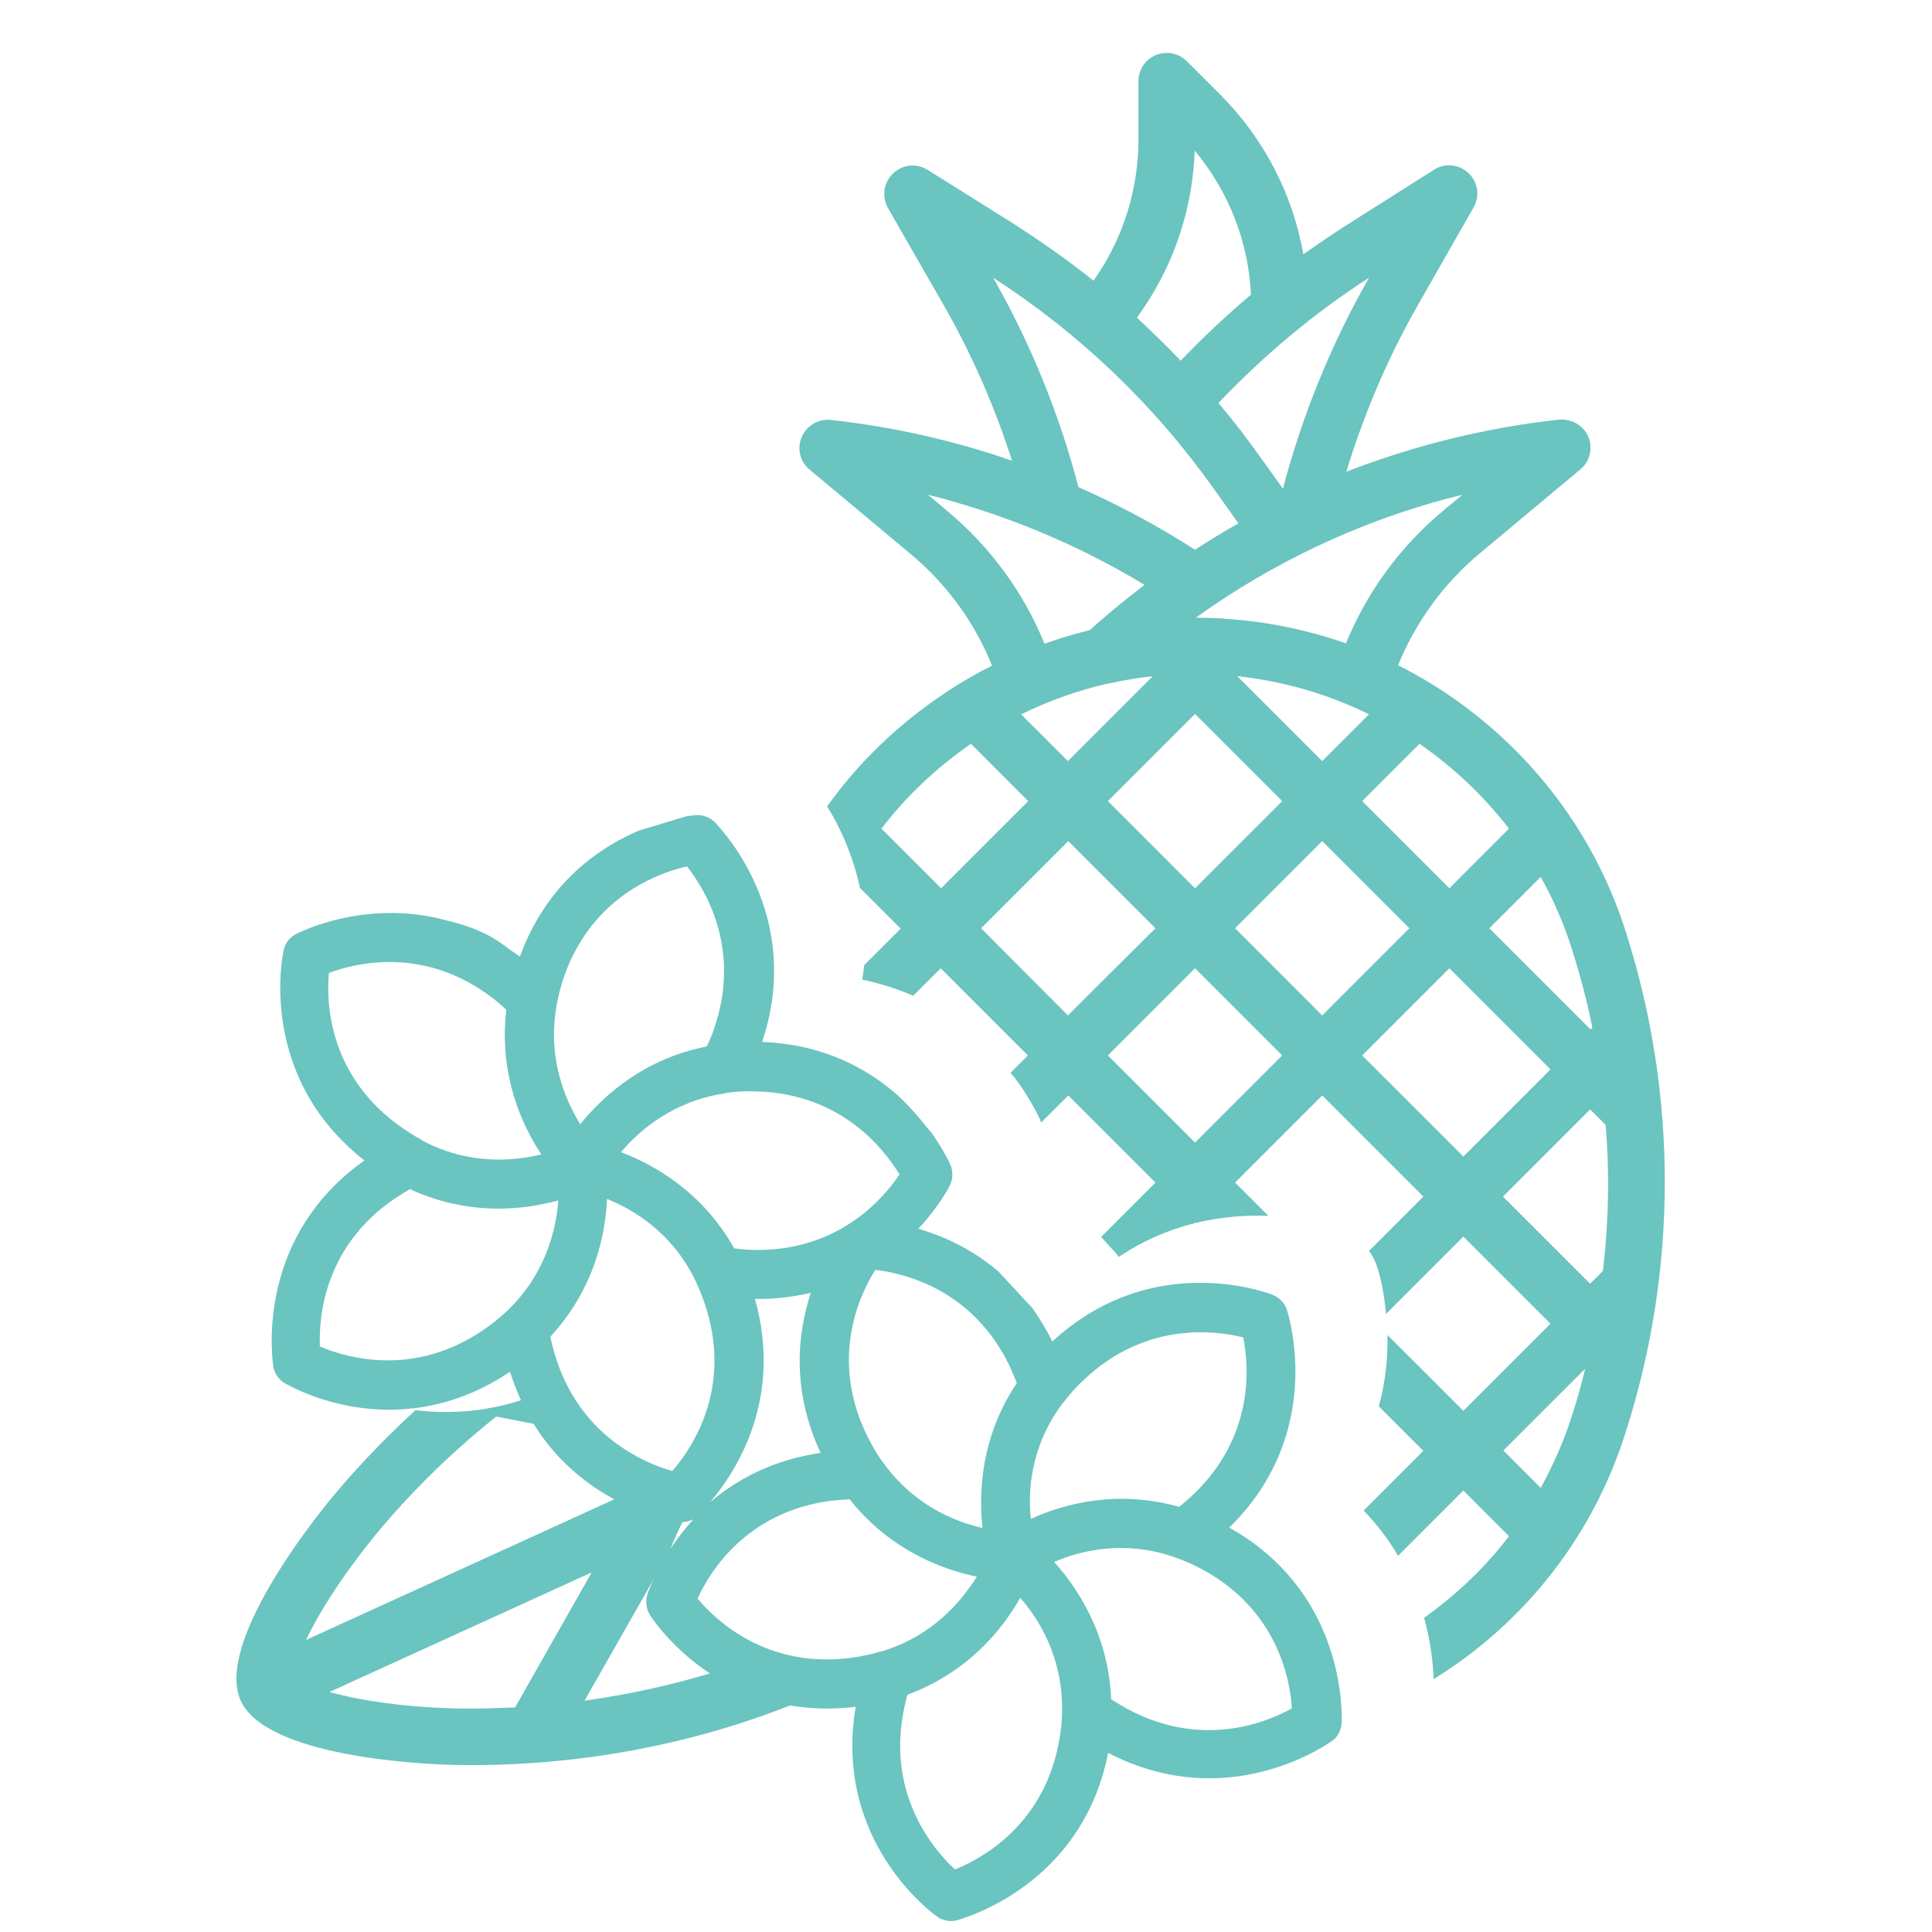
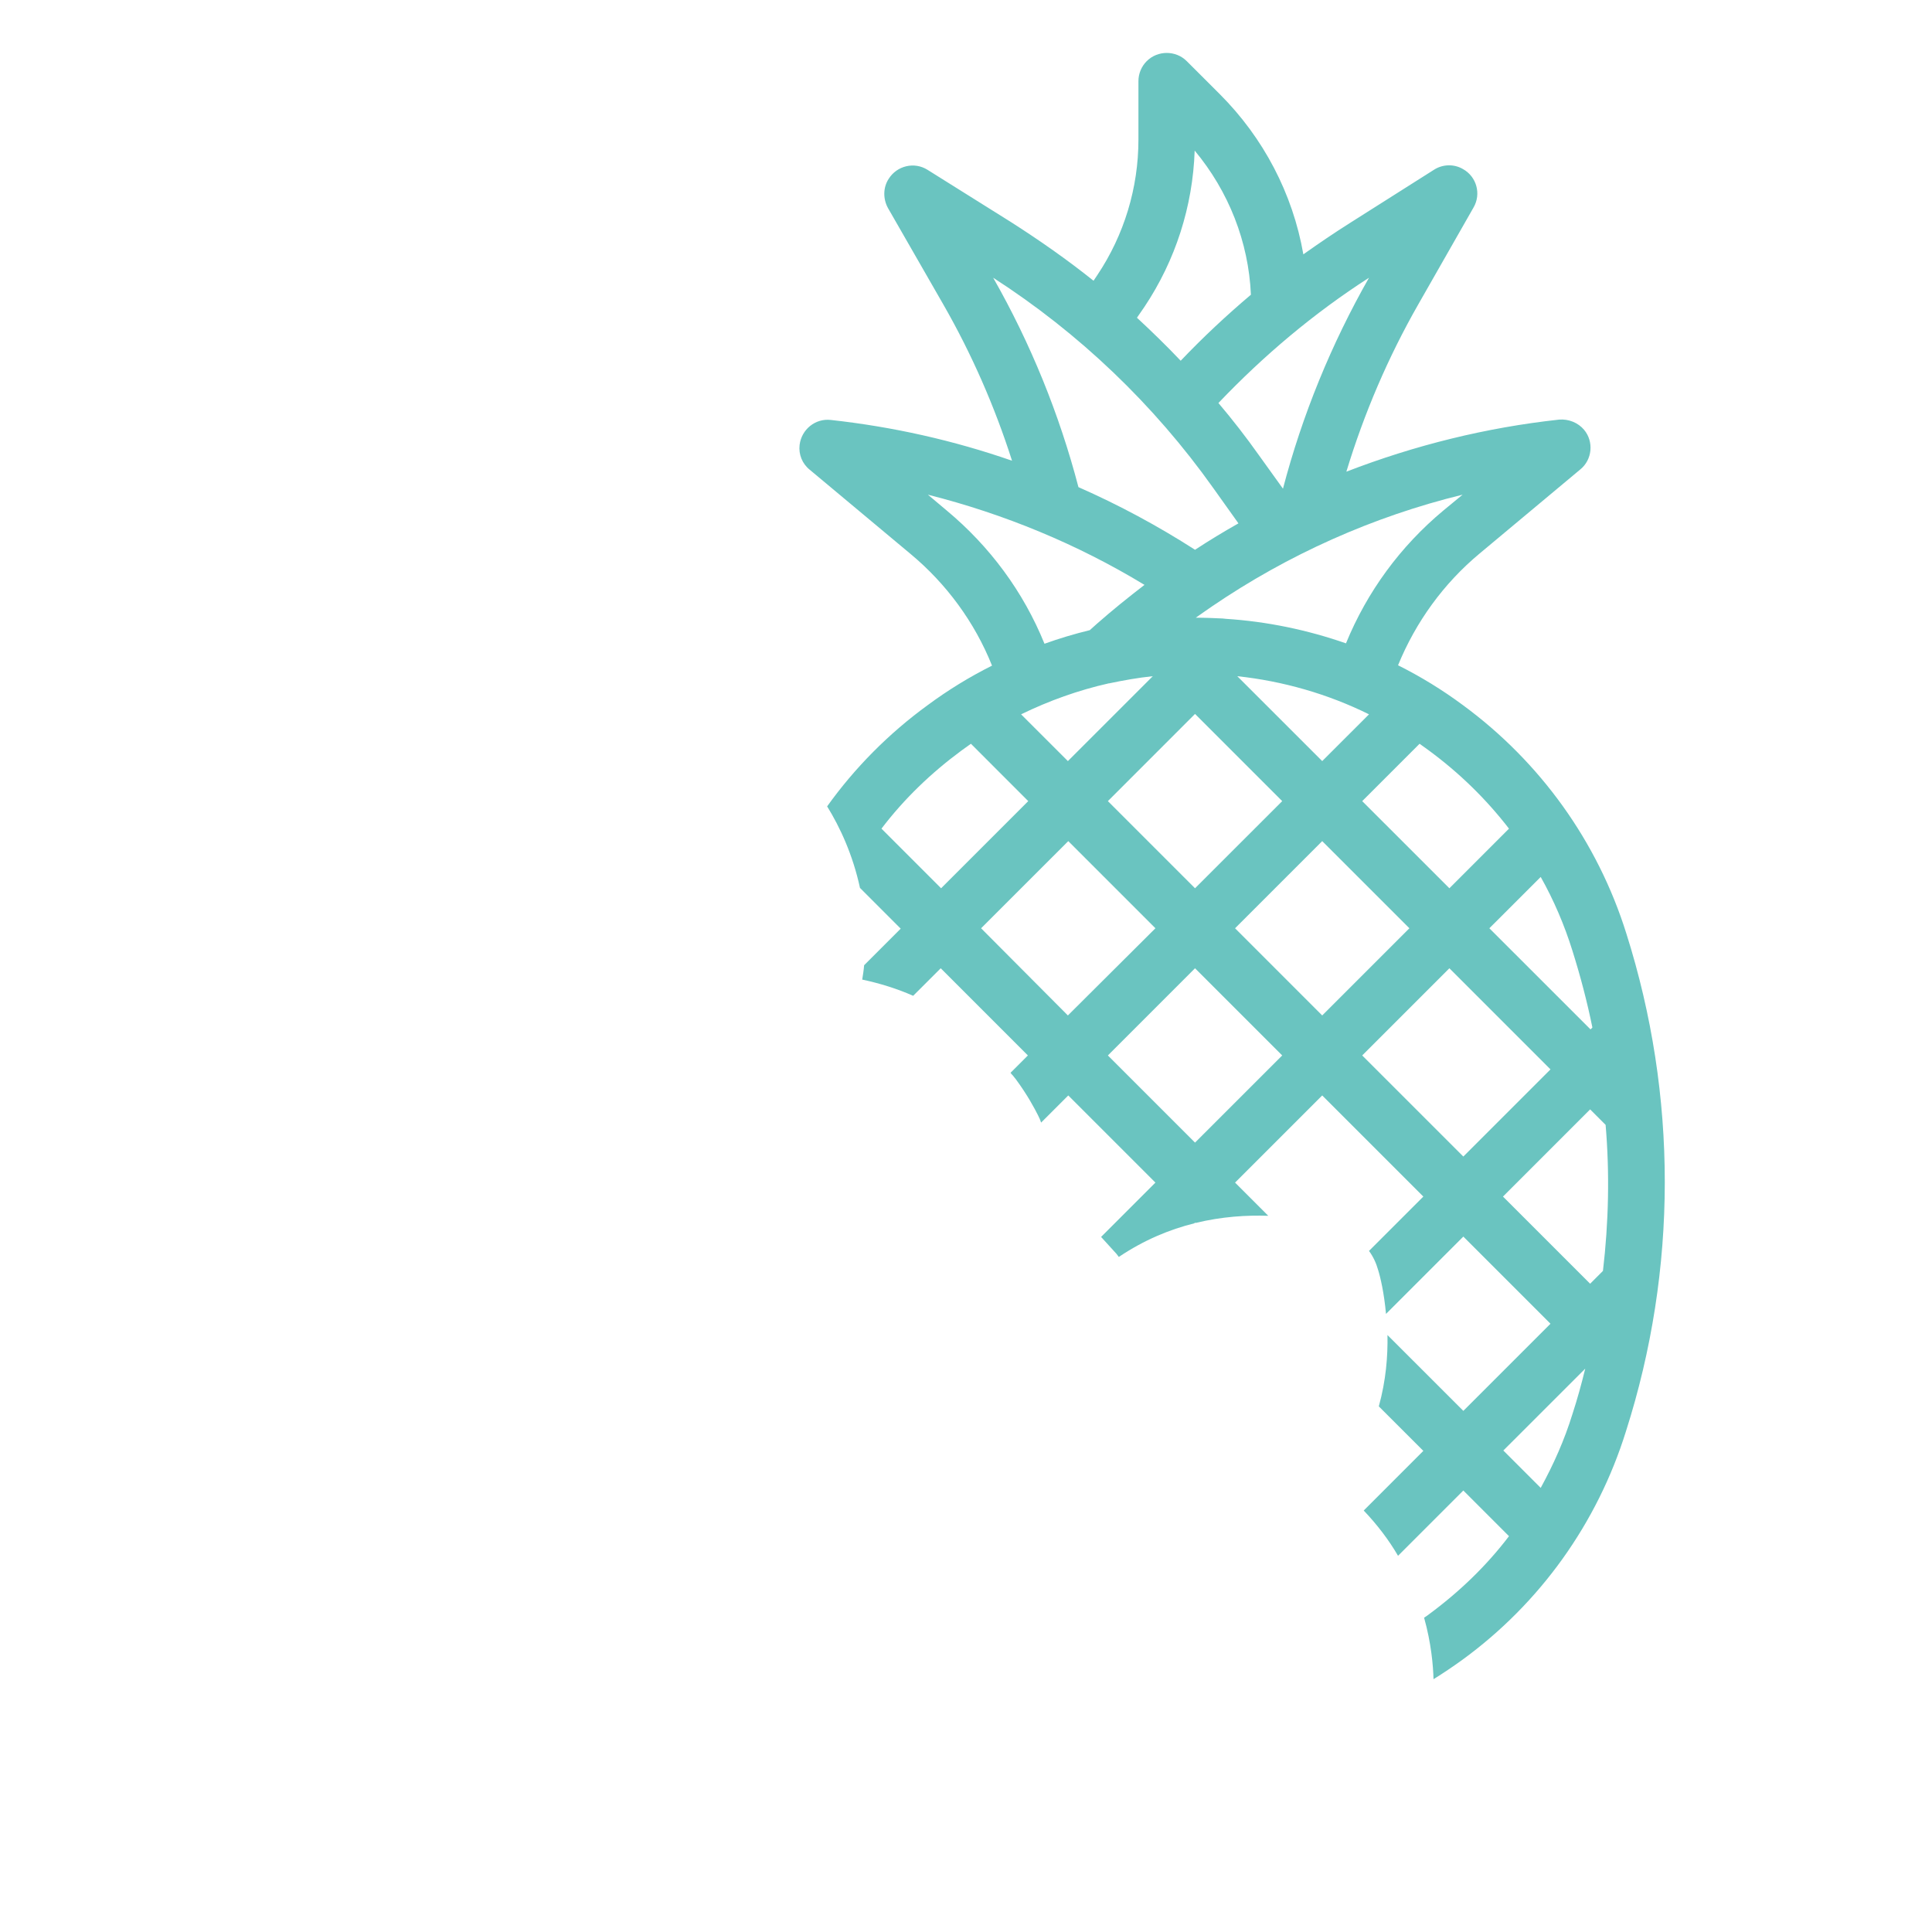
<svg xmlns="http://www.w3.org/2000/svg" width="64" height="64" viewBox="0 0 64 64" fill="none">
  <path d="M53.875 30.925C52.925 27.887 51.025 25.238 48.45 23.35C47.775 22.85 47.062 22.413 46.312 22.038C46.9 20.6 47.825 19.325 49.013 18.337L52.35 15.55C52.75 15.225 52.8 14.625 52.475 14.238C52.275 14 51.962 13.875 51.65 13.9C49.237 14.162 46.862 14.75 44.6 15.625C45.188 13.688 45.987 11.825 46.987 10.075L48.812 6.875C49.075 6.425 48.913 5.85 48.462 5.6C48.163 5.425 47.788 5.438 47.5 5.625L44.737 7.375C44.2 7.713 43.688 8.063 43.175 8.425C42.825 6.413 41.85 4.563 40.413 3.125L39.312 2.025C38.95 1.663 38.35 1.663 37.987 2.025C37.812 2.2 37.712 2.438 37.712 2.688V4.625C37.712 6.225 37.237 7.788 36.35 9.113L36.225 9.3C35.35 8.6 34.438 7.963 33.5 7.363L30.725 5.625C30.288 5.35 29.712 5.488 29.438 5.925C29.25 6.213 29.25 6.588 29.413 6.888L31.25 10.088C32.188 11.725 32.95 13.463 33.525 15.262C31.587 14.588 29.575 14.137 27.525 13.912C27.012 13.85 26.55 14.225 26.488 14.738C26.45 15.05 26.575 15.363 26.825 15.562L30.163 18.35C31.35 19.337 32.288 20.613 32.862 22.05C32.112 22.425 31.4 22.863 30.725 23.363C29.438 24.3 28.312 25.438 27.4 26.712C27.825 27.4 28.25 28.312 28.488 29.413L29.837 30.763L28.625 31.975C28.613 32.138 28.587 32.288 28.562 32.45C29.15 32.575 29.712 32.75 30.25 32.987L31.163 32.075L34.05 34.963L33.475 35.538C33.5 35.575 33.525 35.6 33.55 35.625L33.6 35.688L33.65 35.75C34.038 36.275 34.275 36.725 34.388 36.95C34.425 37.025 34.462 37.1 34.487 37.188L35.388 36.288L38.275 39.175L36.475 40.975L36.987 41.538L37.025 41.588C37.038 41.6 37.05 41.625 37.062 41.638C37.9 41.075 38.75 40.725 39.562 40.525L39.587 40.5L39.6 40.513C40.475 40.3 41.3 40.25 42.013 40.275L40.913 39.175L43.8 36.288L47.15 39.638L45.35 41.438C45.487 41.625 45.587 41.838 45.65 42.062C45.725 42.3 45.85 42.825 45.913 43.525L48.475 40.963L51.362 43.85L48.475 46.737L45.962 44.225C45.975 44.925 45.913 45.725 45.675 46.588L47.15 48.062L45.175 50.038C45.638 50.525 46.013 51.025 46.312 51.538L48.475 49.375L49.987 50.888C49.237 51.875 48.337 52.737 47.337 53.475C47.288 53.513 47.237 53.55 47.175 53.588C47.413 54.438 47.475 55.175 47.487 55.625C47.812 55.425 48.125 55.212 48.438 54.987C51.013 53.112 52.913 50.462 53.862 47.413C55.575 42.05 55.575 36.288 53.875 30.925ZM51.038 29.05C51.475 29.825 51.825 30.65 52.087 31.488C52.35 32.325 52.575 33.175 52.75 34.038L52.688 34.1L49.337 30.75L51.038 29.05ZM47.025 24.638C47.125 24.713 47.237 24.788 47.337 24.863C48.337 25.6 49.225 26.463 49.987 27.45L48.013 29.425L45.125 26.538L47.025 24.638ZM39.587 23.65L42.475 26.538L39.587 29.425L36.7 26.538L39.587 23.65ZM35.375 25.212L33.825 23.663C34.75 23.212 35.725 22.863 36.725 22.638H36.737C37.212 22.538 37.7 22.45 38.188 22.4L35.375 25.212ZM40.987 22.4C42.5 22.562 43.987 22.988 45.35 23.663L43.8 25.212L40.987 22.4ZM48.45 16.387L47.812 16.913C46.388 18.1 45.288 19.6 44.587 21.312C43.3 20.863 41.962 20.587 40.612 20.5C40.575 20.5 40.538 20.488 40.5 20.488C40.2 20.475 39.913 20.462 39.612 20.462C39.775 20.35 40.125 20.1 40.15 20.087C42.663 18.375 45.475 17.113 48.45 16.387ZM45.35 9.2C44.1 11.4 43.138 13.75 42.5 16.188L41.7 15.075C41.275 14.475 40.837 13.912 40.362 13.35C41.862 11.775 43.525 10.375 45.35 9.2ZM37.913 10.162C38.938 8.625 39.513 6.838 39.575 4.988C40.7 6.338 41.362 8.013 41.438 9.763C40.625 10.45 39.85 11.175 39.112 11.95C38.65 11.463 38.163 10.988 37.663 10.525L37.913 10.162ZM32.9 9.2C35.75 11.037 38.225 13.4 40.188 16.163L41.025 17.337C40.538 17.613 40.062 17.9 39.587 18.212C38.362 17.425 37.062 16.725 35.725 16.137C35.087 13.7 34.138 11.375 32.9 9.2ZM31.363 16.913L30.738 16.387C33.263 17.025 35.688 18.025 37.913 19.375C37.375 19.788 36.85 20.212 36.337 20.663L36.1 20.875C35.587 21 35.087 21.15 34.6 21.325C33.9 19.6 32.788 18.1 31.363 16.913ZM29.2 27.45C29.95 26.463 30.85 25.6 31.85 24.863C31.95 24.788 32.062 24.713 32.163 24.638L34.062 26.538L31.175 29.425L29.2 27.45ZM32.5 30.75L35.388 27.863L38.275 30.75L35.375 33.638L32.5 30.75ZM39.587 37.85L36.7 34.963L39.587 32.075L42.475 34.963L39.587 37.85ZM40.913 30.75L43.8 27.863L46.688 30.75L43.8 33.638L40.913 30.75ZM45.125 34.963L48.013 32.075L51.362 35.425L48.475 38.312L45.125 34.963ZM52.087 46.85C51.825 47.7 51.462 48.513 51.038 49.288L49.8 48.05L52.513 45.338C52.388 45.85 52.25 46.35 52.087 46.85ZM53.1 42.1L52.675 42.525L49.788 39.638L52.675 36.75L53.188 37.263C53.325 38.875 53.288 40.5 53.1 42.1Z" fill="#6AC4C0" />
-   <path d="M26.525 56.238C25.7 55.95 25 55.55 24.425 55.138C22.613 55.763 20.875 56.125 19.363 56.338L22.188 51.375C22.2 51.35 22.2 51.338 22.212 51.313C22.3 51.075 22.475 50.65 22.762 50.125C22.275 49.95 21.712 49.688 21.125 49.313L10.137 54.325C10.588 53.388 11.4 52.075 12.675 50.563C13.45 49.65 14.713 48.3 16.438 46.925L19.062 47.438C18.738 47.025 18.438 46.563 18.175 46.025C16.55 46.775 15 46.863 13.762 46.713C12.537 47.838 11.6 48.875 10.963 49.65C10.312 50.438 7.125 54.475 7.975 56.338C8.825 58.2 13.963 58.438 14.988 58.463C17.325 58.525 21.863 58.313 26.712 56.275C26.637 56.275 26.575 56.263 26.525 56.238ZM15.412 56.6C13.438 56.575 11.912 56.325 10.912 56.05L19.6 52.088L17.062 56.563C16.425 56.588 15.875 56.6 15.412 56.6Z" fill="#6AC4C0" />
-   <path d="M44.446 57.016C44.458 56.304 44.358 52.641 40.721 50.604C43.696 47.691 42.846 44.129 42.646 43.441C42.583 43.191 42.396 42.991 42.158 42.891C41.996 42.829 38.171 41.379 34.858 44.441C34.658 44.029 34.433 43.666 34.196 43.329L33.083 42.129C32.196 41.366 31.233 40.941 30.421 40.704C31.096 39.979 31.433 39.341 31.458 39.279C31.458 39.266 31.471 39.266 31.471 39.254C31.583 39.016 31.571 38.754 31.458 38.529C31.371 38.341 31.171 37.966 30.833 37.491C30.608 37.254 30.396 36.904 29.746 36.291C28.746 35.404 27.283 34.591 25.246 34.516C26.571 30.566 24.196 27.791 23.708 27.266C23.533 27.079 23.283 26.979 23.021 27.004C22.996 27.004 22.896 27.016 22.733 27.041L21.158 27.516C19.821 28.091 18.108 29.266 17.221 31.691C17.108 31.604 16.996 31.529 16.883 31.454C16.371 31.054 15.871 30.754 14.796 30.491C12.383 29.829 10.346 30.679 9.858 30.916C9.621 31.016 9.446 31.229 9.396 31.479C9.358 31.654 8.521 35.654 12.071 38.441C8.671 40.854 8.958 44.504 9.046 45.216C9.071 45.466 9.221 45.704 9.446 45.829C9.496 45.854 9.846 46.054 10.421 46.266C11.758 46.741 14.271 47.204 16.896 45.441C18.246 49.754 22.283 50.391 22.458 50.416C22.633 50.441 22.808 50.404 22.971 50.329C22.021 51.366 21.583 52.429 21.458 52.779C21.371 53.016 21.396 53.291 21.533 53.504C21.596 53.604 22.758 55.391 25.058 56.204C25.971 56.529 27.071 56.691 28.346 56.541C27.596 60.991 30.896 63.391 31.046 63.491C31.108 63.541 31.171 63.566 31.246 63.591C31.421 63.654 31.596 63.654 31.771 63.591C32.458 63.379 35.908 62.154 36.708 58.066C37.046 58.241 37.383 58.391 37.721 58.504C41.221 59.741 44.021 57.754 44.146 57.654C44.158 57.641 44.171 57.641 44.183 57.629C44.333 57.504 44.446 57.266 44.446 57.016ZM35.208 46.479C35.208 46.479 35.208 46.466 35.221 46.466L35.233 46.454C35.433 46.191 35.646 45.941 35.896 45.716C37.958 43.754 40.283 44.079 41.183 44.304C41.383 45.279 41.546 47.591 39.521 49.516C39.371 49.654 39.221 49.791 39.058 49.916C36.983 49.329 35.208 49.829 34.146 50.316C34.046 49.366 34.146 47.879 35.208 46.479ZM28.996 42.066C29.983 42.179 32.233 42.729 33.446 45.254C33.533 45.441 33.608 45.629 33.683 45.816C32.483 47.604 32.421 49.454 32.546 50.616C31.621 50.404 30.246 49.854 29.233 48.416L29.221 48.404C29.221 48.404 29.221 48.391 29.208 48.391C29.021 48.129 28.858 47.829 28.708 47.529C27.471 44.966 28.496 42.854 28.996 42.066ZM24.058 36.204H24.071C24.396 36.154 24.721 36.141 25.058 36.154C27.858 36.229 29.271 38.041 29.796 38.904C29.283 39.679 27.771 41.479 24.933 41.404C24.733 41.404 24.521 41.379 24.321 41.354C23.271 39.479 21.658 38.579 20.571 38.166C21.183 37.441 22.308 36.466 24.033 36.216C24.046 36.204 24.046 36.204 24.058 36.204ZM10.896 32.229C11.833 31.879 14.083 31.354 16.308 33.054C16.471 33.179 16.633 33.316 16.771 33.454C16.521 35.591 17.283 37.266 17.933 38.241C17.008 38.466 15.533 38.604 13.983 37.779C13.983 37.779 13.971 37.779 13.971 37.766C13.971 37.766 13.958 37.766 13.958 37.754C13.671 37.604 13.396 37.416 13.121 37.216C10.858 35.504 10.808 33.154 10.896 32.229ZM16.833 43.391L16.821 43.404C16.821 43.404 16.808 43.404 16.808 43.416C16.571 43.641 16.308 43.854 16.033 44.041C13.696 45.654 11.446 44.966 10.596 44.604C10.558 43.604 10.746 41.304 13.058 39.716C13.233 39.604 13.408 39.491 13.583 39.391C13.783 39.491 13.996 39.566 14.196 39.641C15.921 40.254 17.483 40.041 18.496 39.766C18.421 40.729 18.083 42.179 16.833 43.391ZM19.221 37.241C18.721 36.429 18.133 35.066 18.433 33.341V33.329V33.316C18.496 33.004 18.571 32.679 18.683 32.354C19.521 29.966 21.371 29.104 22.408 28.791C22.458 28.779 22.496 28.766 22.546 28.754C22.621 28.729 22.696 28.716 22.758 28.704C23.383 29.491 24.571 31.466 23.646 34.104C23.583 34.304 23.496 34.491 23.408 34.666C21.308 35.079 19.958 36.329 19.221 37.241ZM22.271 48.729C21.383 48.479 19.196 47.591 18.383 44.879C18.321 44.679 18.271 44.479 18.233 44.279C19.696 42.691 20.058 40.891 20.108 39.716C20.983 40.066 22.258 40.829 23.021 42.391C23.033 42.404 23.033 42.429 23.046 42.441C23.183 42.741 23.308 43.054 23.408 43.379C24.221 46.066 22.921 47.979 22.271 48.729ZM25.008 43.029C25.683 43.041 26.296 42.954 26.858 42.829C26.421 44.166 26.208 46.029 27.183 48.129C25.583 48.366 24.396 49.016 23.521 49.766C24.383 48.754 25.946 46.354 25.008 43.029ZM29.208 54.704H29.196H29.183C28.871 54.804 28.546 54.866 28.208 54.916C25.396 55.291 23.696 53.666 23.108 52.954C23.521 52.041 24.746 50.079 27.521 49.716C27.733 49.691 27.933 49.679 28.146 49.666C29.133 50.916 30.346 51.591 31.371 51.954C31.721 52.079 32.058 52.166 32.358 52.229C31.846 53.054 30.896 54.191 29.208 54.704ZM31.633 61.929C30.958 61.304 29.408 59.516 29.921 56.741C29.958 56.541 30.008 56.341 30.058 56.141C32.083 55.391 33.221 53.954 33.796 52.929C34.421 53.641 35.196 54.891 35.183 56.629C35.183 56.641 35.183 56.666 35.183 56.679C35.183 57.004 35.146 57.341 35.083 57.679C34.583 60.441 32.558 61.554 31.633 61.929ZM37.333 56.604C37.158 56.504 36.983 56.404 36.808 56.291C36.721 54.141 35.696 52.604 34.921 51.741C35.796 51.366 37.233 51.004 38.896 51.579H38.908C38.908 51.579 38.921 51.579 38.921 51.591C39.221 51.691 39.533 51.829 39.833 51.991C42.296 53.329 42.733 55.591 42.796 56.591C41.996 57.041 39.833 57.954 37.333 56.604Z" fill="#6AC4C0" />
</svg>